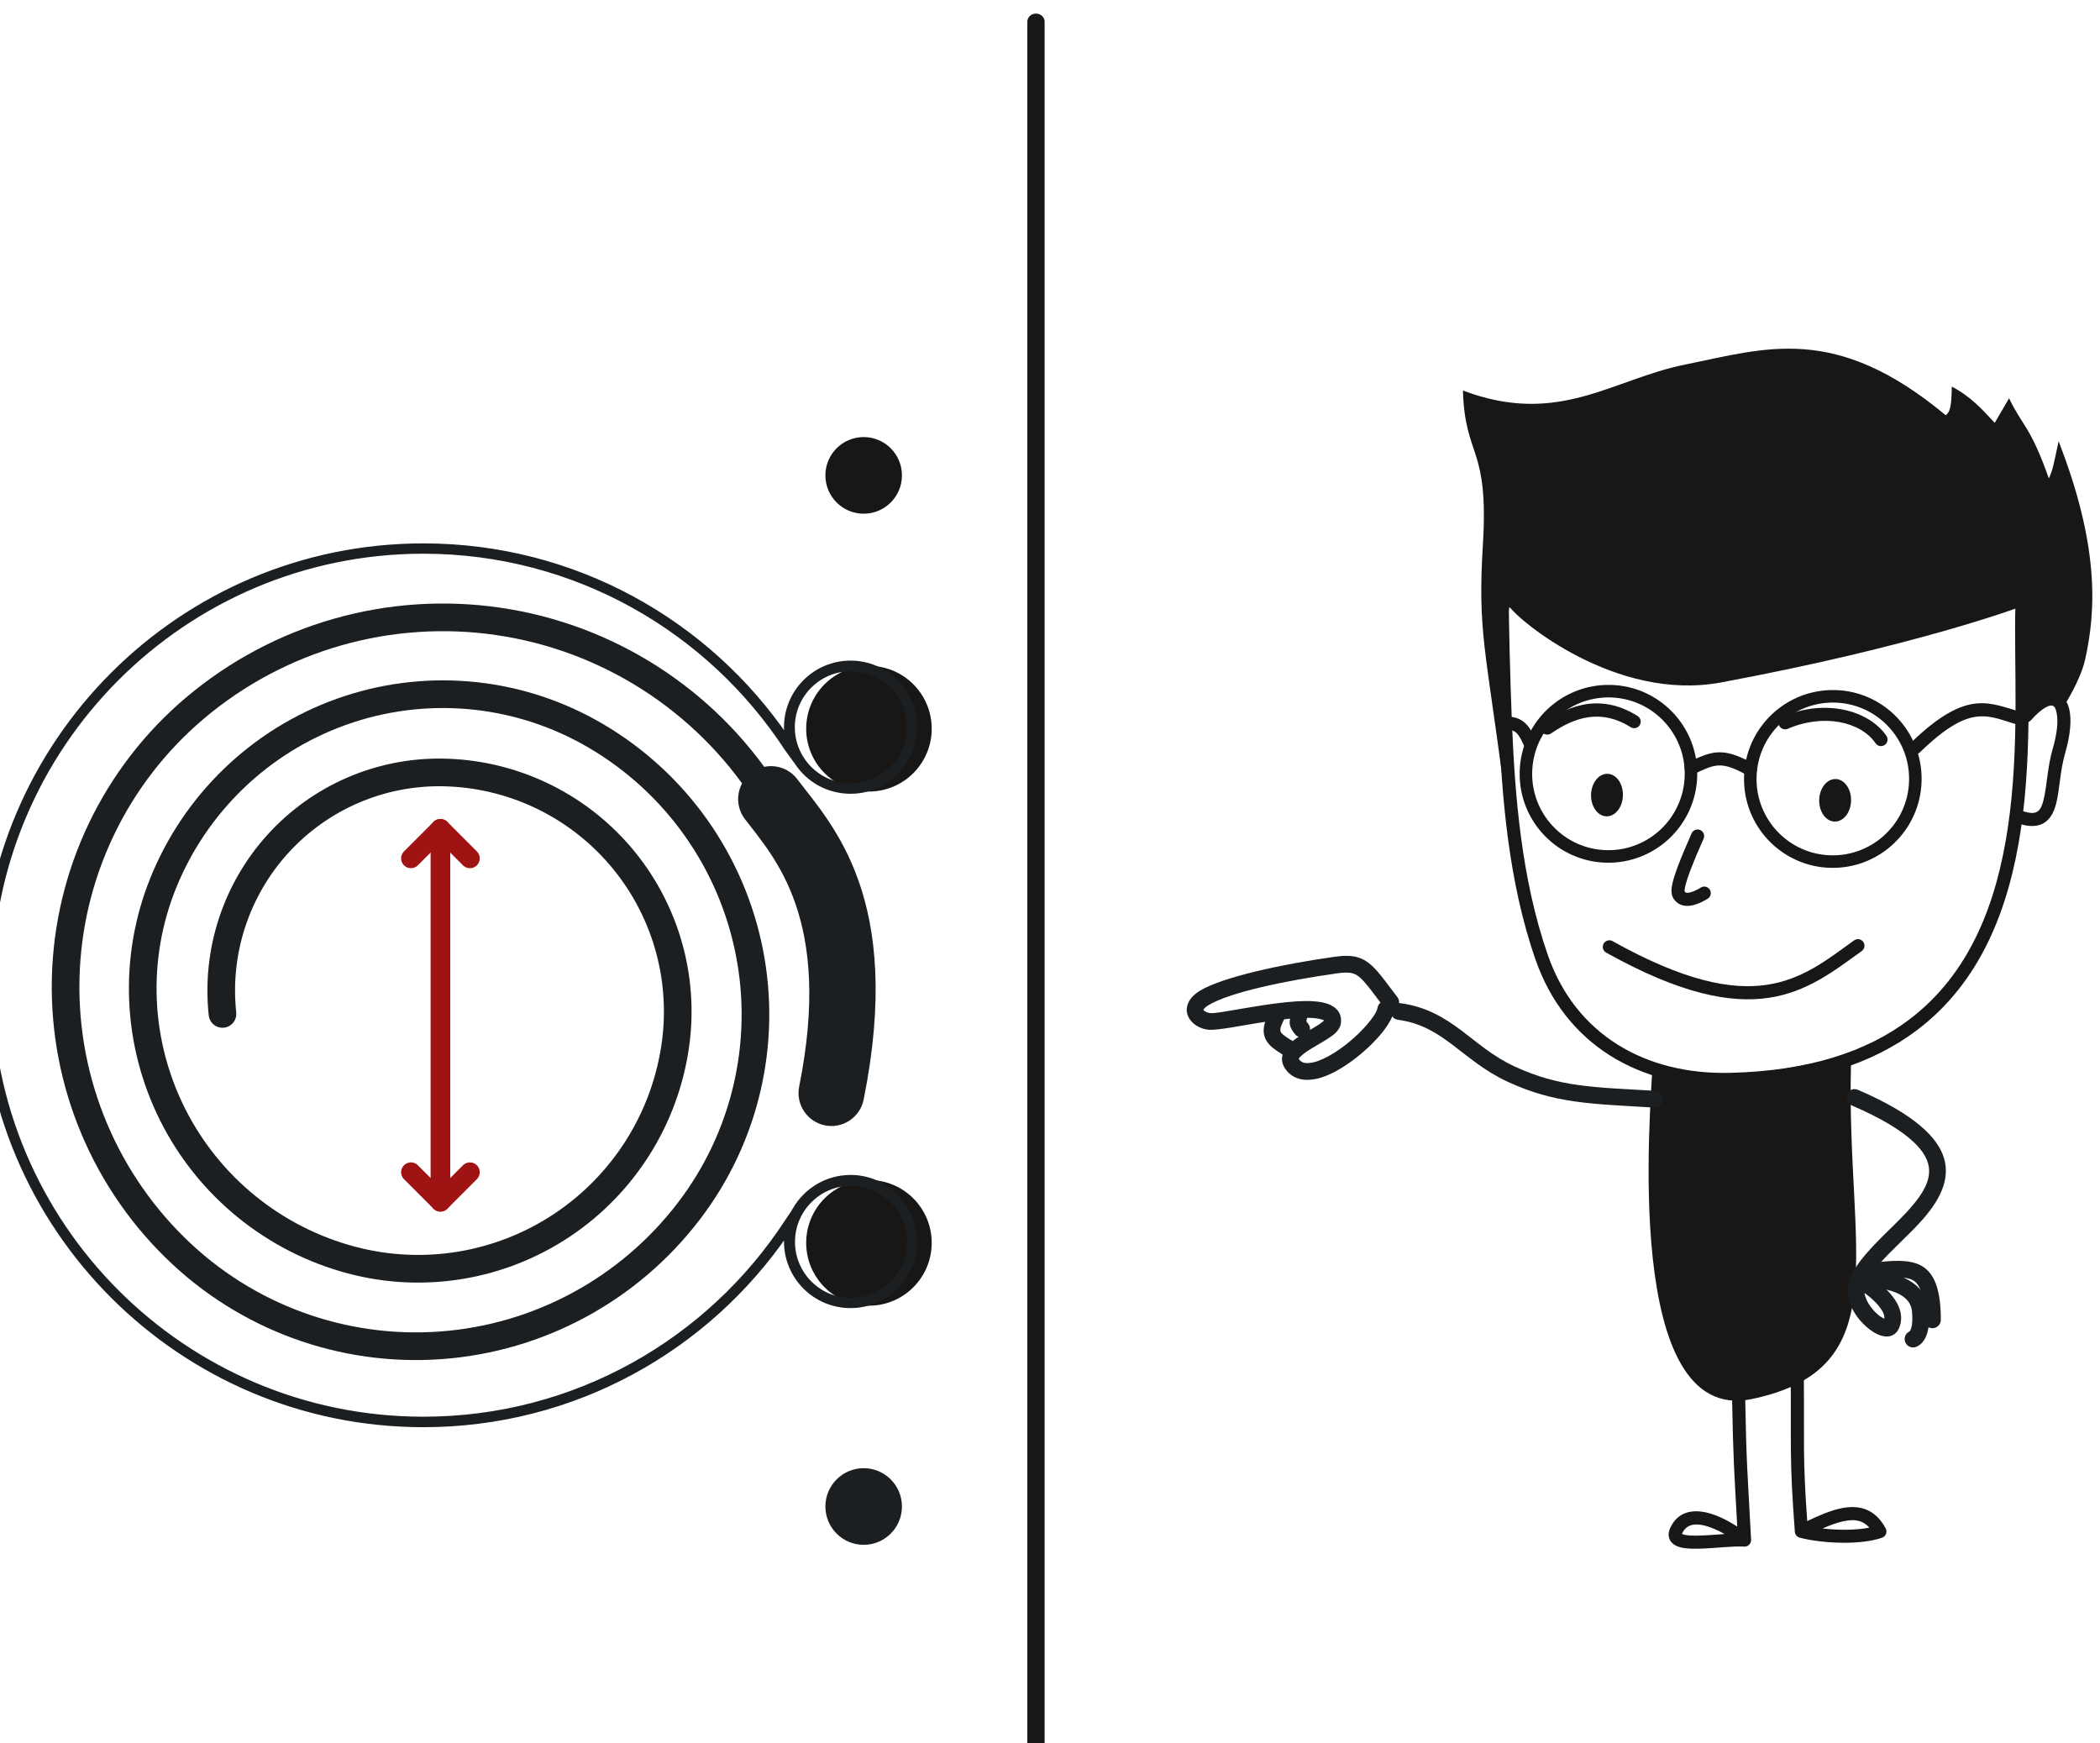
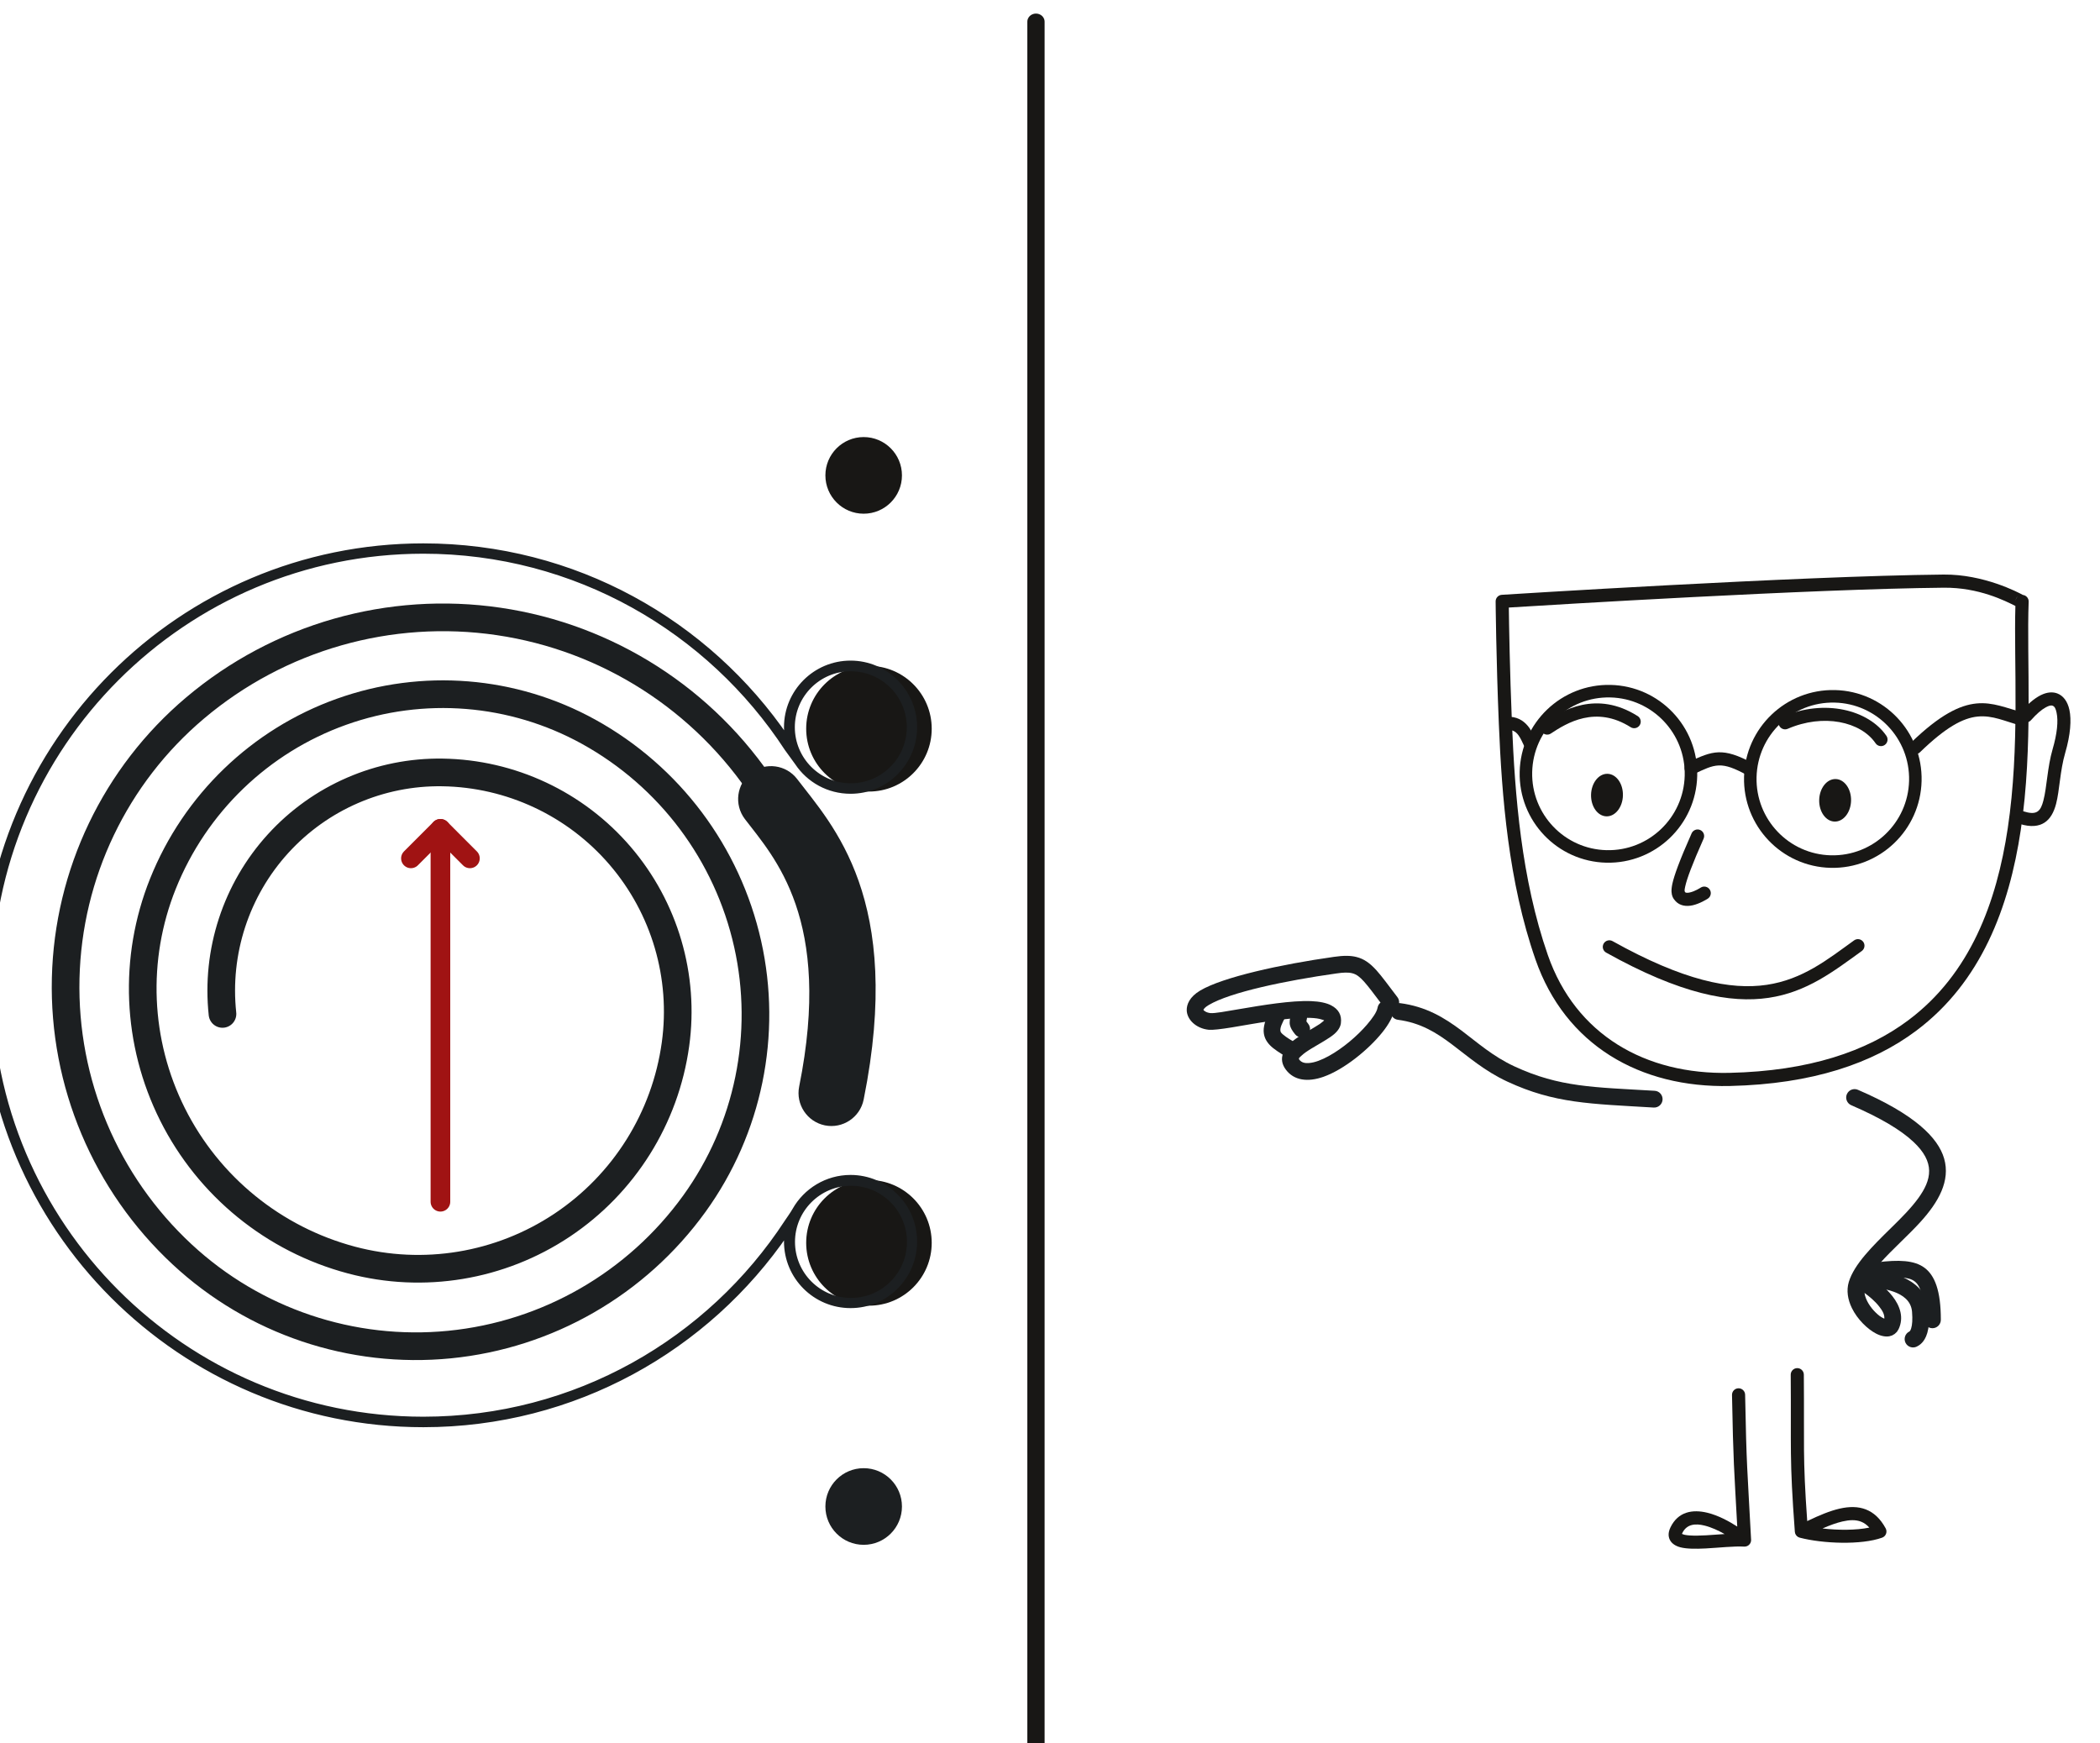
<svg xmlns="http://www.w3.org/2000/svg" style="fill-rule:evenodd;clip-rule:evenodd;stroke-linecap:round;stroke-linejoin:round;stroke-miterlimit:1.5;" xml:space="preserve" version="1.1" viewBox="0 0 500 415" height="100%" width="100%">
  <g transform="matrix(1,0,0,1,-8277.74,-16721.7)">
    <g transform="matrix(0.983,0,0,0.864,65.641,4554.89)">
      <g transform="matrix(0.562,0,0,0.569,11349.8,9398.88)">
        <g transform="matrix(-0.543,-0.014,-0.013,0.611,-4095.71,8030.9)">
          <path style="fill:rgb(24,23,21);" d="M648.788,812.894C646.142,813.138 644.07,815.359 644.063,818.065L644.077,818.152L644.063,818.152C644.696,863.605 637.597,932.356 646.018,999.282C653.743,1060.68 674.522,1120.46 725.259,1160.18C759.032,1186.61 806.149,1204.23 871.824,1207.24C943.302,1210.51 1003.31,1177.68 1028.53,1110.5C1051.47,1049.4 1058.26,982.274 1062.03,924.684C1065.42,873.035 1066.91,827.629 1066.91,827.629C1067,824.863 1064.91,822.509 1062.15,822.271C1062.15,822.271 826.963,801.93 712.004,798.193C680.356,797.164 652.715,810.857 648.788,812.894ZM654.511,821.758C662.554,817.985 683.805,807.696 711.666,808.602C816.625,812.014 1021.97,829.294 1056.33,832.224C1055.85,845.293 1054.36,882.638 1051.64,924.003C1047.92,980.664 1041.35,1046.73 1018.78,1106.84C995.234,1169.56 939.026,1199.89 872.3,1196.84C809.326,1193.95 764.062,1177.33 731.678,1151.98C683.182,1114.02 663.735,1056.67 656.351,997.982C648.213,933.299 654.728,866.899 654.511,821.758ZM654.477,818.007C654.455,816.417 653.722,815.003 652.585,814.063C653.803,814.944 654.461,816.236 654.477,818.007Z" />
          <path style="fill:rgb(24,23,21);" d="M639.967,911.979C641.822,914.175 645.11,914.451 647.305,912.596C649.5,910.742 649.777,907.453 647.922,905.258C641.452,897.6 635.618,893.099 630.795,891.072C626.503,889.268 622.735,889.211 619.59,890.312C615.049,891.902 611.386,896.121 609.699,903.06C607.802,910.86 608.328,922.704 612.176,937.134C616.043,951.637 615.923,967.071 618.477,977.821C620.111,984.696 622.904,989.896 627.301,992.879C631.72,995.877 638.034,996.968 647.363,994.251C650.123,993.448 651.711,990.556 650.908,987.796C650.104,985.037 647.212,983.449 644.452,984.252C639.208,985.779 635.632,985.946 633.148,984.261C630.643,982.561 629.54,979.33 628.61,975.413C626.037,964.59 626.133,949.053 622.239,934.451C618.969,922.189 618.207,912.148 619.819,905.52C620.474,902.826 621.268,900.759 623.031,900.142C624.514,899.622 626.274,900.281 628.423,901.499C631.826,903.429 635.668,906.891 639.967,911.979Z" />
-           <path style="fill:rgb(24,23,21);" d="M598.302,863.501C590.305,824.09 589.038,772.609 623.35,690.52C626.826,708.532 627.267,713.027 630.379,720.123C646.208,678.635 652.13,679.58 663.449,657.344L674.367,677.072C684.94,666.323 693.702,656.798 709.125,649.121C708.916,664.73 710.036,669.337 713.373,671.961C802.827,600.996 857.45,622.206 920.794,636.449C978.993,649.536 1020.23,688.063 1096.85,661.149C1093.89,715.288 1075.15,703.729 1078.09,782.992C1080.63,851.682 1074.13,864.151 1056.51,977.391C1051.59,904.875 1062.3,880.654 1056,831.361C1048.69,842 969.625,905.096 886.748,887.747C734.096,855.792 651.363,822.696 651.363,822.696C651.363,822.696 649.65,873.328 647.056,904.602C629.864,894.79 626.964,884.898 613.093,898.428C613.093,898.428 601.461,879.073 598.302,863.501Z" />
          <path style="fill:rgb(24,23,21);" d="M907.055,1007.81C905.951,1005.15 902.9,1003.9 900.246,1005C897.593,1006.11 896.336,1009.16 897.44,1011.81C906.135,1032.7 909.905,1043.77 911.113,1049.99C911.721,1053.12 911.682,1053.85 910.999,1054.56C910.658,1054.91 910.181,1054.94 909.705,1054.96C908.944,1054.99 908.146,1054.86 907.351,1054.66C903.323,1053.67 899.421,1051.02 898.778,1050.6C896.384,1049.01 893.149,1049.66 891.559,1052.05C889.968,1054.44 890.62,1057.68 893.013,1059.27C893.898,1059.86 899.314,1063.4 904.859,1064.77C909.93,1066.02 914.988,1065.39 918.467,1061.82C919.444,1060.81 920.336,1059.77 921,1058.23C921.809,1056.35 922.397,1053.46 921.337,1048C920.066,1041.46 916.201,1029.78 907.055,1007.81Z" />
          <path style="fill:rgb(24,23,21);" d="M776.126,1089.63C773.834,1087.89 770.565,1088.35 768.831,1090.64C767.098,1092.93 767.551,1096.2 769.843,1097.93C791.628,1114.41 812.473,1131.49 842.803,1136.69C872.984,1141.87 912.774,1135.37 972.581,1103.82C975.123,1102.48 976.099,1099.33 974.758,1096.79C973.417,1094.24 970.264,1093.27 967.722,1094.61C910.897,1124.59 873.241,1131.35 844.565,1126.43C816.038,1121.53 796.616,1105.12 776.126,1089.63Z" />
          <g transform="matrix(1,0,0,1,-23.549,-3.994)">
            <circle style="fill:none;stroke:rgb(24,23,21);stroke-width:9.93px;" r="65.494" cy="966.124" cx="819.61" />
          </g>
          <g transform="matrix(1,0,0,1,154.537,-3.994)">
            <circle style="fill:none;stroke:rgb(24,23,21);stroke-width:9.93px;" r="65.494" cy="966.124" cx="819.61" />
          </g>
-           <path style="fill:none;" d="M646.607,897.967C700.62,890.593 704.79,891.779 740.564,925.101" />
          <path style="fill:rgb(24,23,21);" d="M645.825,906.222C643.032,906.902 641.317,909.721 641.997,912.513C642.677,915.306 645.495,917.021 648.288,916.341C660.693,913.321 670.485,908.633 682.284,910.059C693.973,911.472 707.401,919.055 727.485,939.447C729.502,941.494 732.802,941.519 734.849,939.503C736.897,937.486 736.922,934.186 734.905,932.139C712.276,909.164 696.704,901.312 683.534,899.72C670.475,898.141 659.555,902.88 645.825,906.222Z" />
-           <path style="fill:rgb(24,23,21);" d="M859.335,951.422C856.78,952.739 855.776,955.883 857.093,958.437C858.411,960.991 861.554,961.995 864.108,960.678C874.359,955.391 880.78,953.17 886.726,953.502C892.751,953.839 898.159,956.705 906.331,960.777C908.903,962.058 912.032,961.011 913.314,958.438C914.596,955.866 913.548,952.737 910.975,951.455C901.167,946.568 894.539,943.508 887.307,943.104C879.994,942.696 871.941,944.92 859.335,951.422Z" />
+           <path style="fill:rgb(24,23,21);" d="M859.335,951.422C858.411,960.991 861.554,961.995 864.108,960.678C874.359,955.391 880.78,953.17 886.726,953.502C892.751,953.839 898.159,956.705 906.331,960.777C908.903,962.058 912.032,961.011 913.314,958.438C914.596,955.866 913.548,952.737 910.975,951.455C901.167,946.568 894.539,943.508 887.307,943.104C879.994,942.696 871.941,944.92 859.335,951.422Z" />
          <path style="fill:rgb(24,23,21);" d="M1032.65,936.199C1031.15,938.65 1031.92,941.859 1034.37,943.36C1036.82,944.861 1040.03,944.09 1041.53,941.639C1042.32,940.361 1043.34,937.775 1044.97,935.108C1046.63,932.393 1049.08,929.332 1053.48,929.178C1056.36,929.077 1058.61,926.664 1058.51,923.791C1058.4,920.919 1055.99,918.669 1053.12,918.77C1045.85,919.024 1041,922.855 1037.7,927.276C1035.13,930.726 1033.68,934.525 1032.65,936.199Z" />
          <g transform="matrix(1,3.46945e-18,0,1,-7.901,6.034)">
            <ellipse style="fill:rgb(24,23,21);" ry="16.861" rx="12.649" cy="972.977" cx="801.722" />
          </g>
          <g transform="matrix(1,3.46945e-18,0,1,173.178,6.034)">
            <ellipse style="fill:rgb(24,23,21);" ry="16.861" rx="12.649" cy="972.977" cx="801.722" />
          </g>
          <g transform="matrix(0.975,-0.221,0.221,0.975,-179.253,233.279)">
            <path style="fill:rgb(24,23,21);" d="M757.369,883.184C755.215,885.087 755.011,888.38 756.914,890.534C758.816,892.688 762.11,892.893 764.264,890.99C779.908,877.172 810.248,878.074 834.72,896.849C837,898.598 840.272,898.167 842.021,895.887C843.77,893.606 843.339,890.335 841.059,888.586C812.03,866.315 775.927,866.793 757.369,883.184Z" />
          </g>
          <g transform="matrix(0.995,-0.104,0.104,0.995,-92.533,152.273)">
            <path style="fill:rgb(24,23,21);" d="M959.131,867.688C956.527,868.904 955.4,872.005 956.616,874.609C957.832,877.213 960.933,878.34 963.537,877.124C993.311,863.222 1014.37,880.351 1025.71,890.139C1027.89,892.016 1031.18,891.774 1033.06,889.598C1034.94,887.422 1034.69,884.131 1032.52,882.254C1019.15,870.725 994.198,851.314 959.131,867.688Z" />
          </g>
        </g>
        <g transform="matrix(-0.543,0,0,0.611,-4108.53,8017.19)">
-           <path style="fill:rgb(24,23,21);" d="M781.085,1193.55C784.862,1341.02 743.596,1433.42 859.649,1457.83C963.031,1479.57 939.886,1226.95 938.641,1193.71C881.498,1203.3 868.384,1204.8 782.492,1185.68C779.778,1189.52 780.981,1189.49 781.085,1193.55Z" />
-         </g>
+           </g>
        <g transform="matrix(-0.543,0,0,0.611,-4110.7,8013.94)">
          <path style="fill:rgb(24,23,21);" d="M817.745,1573.05C818.183,1572.94 818.601,1572.77 818.991,1572.55C820.509,1571.69 821.498,1570.13 821.627,1568.4C826.044,1509.41 824.424,1502.9 824.904,1443.91C824.928,1441.03 822.613,1438.68 819.739,1438.66C816.865,1438.63 814.513,1440.95 814.49,1443.82C814.034,1499.81 815.49,1508.26 811.806,1559.9C802.264,1555.3 793.737,1551.8 786.205,1550.06C778.308,1548.24 771.371,1548.32 765.348,1550.64C759.192,1553.02 753.859,1557.72 749.542,1565.66C748.817,1566.99 748.709,1568.57 749.248,1569.99C749.787,1571.41 750.918,1572.53 752.346,1573.04C768.852,1579.01 799.421,1577.82 817.745,1573.05ZM799.679,1565.75C787.259,1567.21 773.193,1567.25 762.515,1565.07C764.485,1562.86 766.661,1561.3 769.098,1560.36C773.361,1558.71 778.276,1558.92 783.865,1560.21C788.7,1561.32 793.965,1563.25 799.679,1565.75Z" />
        </g>
        <g transform="matrix(-0.543,0,0,0.611,-4110.7,8013.94)">
          <path style="fill:rgb(24,23,21);" d="M856.356,1574.66C856.346,1574.85 856.347,1575.04 856.358,1575.24C856.475,1577.25 857.741,1578.99 859.561,1579.74C860.286,1580.04 861.069,1580.18 861.861,1580.13C869.885,1579.66 881.884,1581.04 892.537,1581.6C900.392,1582.01 907.581,1581.94 912.368,1580.71C916.344,1579.69 919.037,1577.78 920.455,1575.45C922.041,1572.85 922.524,1569.37 920.32,1564.84C914.26,1552.39 902.851,1550.4 890.905,1553.33C882.404,1555.41 873.72,1560.12 867.343,1564.24C869.897,1517.08 870.476,1514.08 871.504,1459.94C871.559,1457.07 869.27,1454.69 866.397,1454.64C863.523,1454.58 861.146,1456.87 861.092,1459.74C859.993,1517.62 859.406,1516.88 856.356,1574.66ZM877.383,1570.18C882.159,1567.46 887.828,1564.8 893.383,1563.44C900.4,1561.72 907.396,1562.09 910.955,1569.4C911.052,1569.6 911.144,1569.85 911.217,1570.07C910.679,1570.29 909.778,1570.64 909.053,1570.79C907.908,1571.03 906.617,1571.18 905.212,1571.28C897.568,1571.82 887.054,1570.84 877.383,1570.18Z" />
        </g>
        <g transform="matrix(-0.628,0,0,0.665,-4000.18,7894.73)">
          <path style="fill:none;stroke:rgb(24,23,21);stroke-width:11.86px;" d="M1407.21,520.531L1407.21,1778.51" />
        </g>
        <g transform="matrix(-0.785,0,0,0.883,-3778.34,8366.31)">
          <circle style="fill:rgb(28,31,33);" r="21.018" cy="672.33" cx="1502.96" />
        </g>
        <g transform="matrix(-0.785,0,0,0.883,-3778.34,7866.93)">
          <circle style="fill:rgb(24,23,21);" r="21.018" cy="672.33" cx="1502.96" />
        </g>
        <g transform="matrix(-1.287,0,0,1.448,-3021.58,7858.75)">
          <circle style="fill:rgb(24,23,21);" r="21.018" cy="672.33" cx="1502.96" />
        </g>
        <g transform="matrix(-1.287,0,0,1.448,-3021.58,7609.75)">
          <circle style="fill:rgb(24,23,21);" r="21.018" cy="672.33" cx="1502.96" />
        </g>
        <g transform="matrix(-0.733,-1.00905e-16,8.97084e-17,-0.824,5608.02,19528.4)">
          <path style="fill:rgb(28,31,33);stroke:rgb(28,31,33);stroke-width:2.47px;stroke-linecap:butt;stroke-miterlimit:2;" d="M14460.3,12993.1C14459.9,12993.7 14456.8,12998.1 14455.7,13000.1C14449.2,13011.6 14436.8,13019.4 14422.7,13019.4C14401.8,13019.4 14384.8,13002.4 14384.8,12981.5C14384.8,12960.5 14401.8,12943.6 14422.7,12943.6C14443.6,12943.6 14460.6,12960.5 14460.6,12981.5C14460.6,12983.2 14460.5,12985 14460.2,12986.6C14506.8,12918.4 14585.1,12873.6 14673.9,12873.6C14816.5,12873.6 14932.4,12989.5 14932.4,13132.1C14932.4,13274.8 14816.5,13390.6 14673.9,13390.6C14585,13390.6 14506.6,13345.7 14460,13277.3C14460.4,13279.4 14460.6,13281.6 14460.6,13283.8C14460.6,13304.7 14443.6,13321.7 14422.7,13321.7C14401.8,13321.7 14384.8,13304.7 14384.8,13283.8C14384.8,13262.8 14401.8,13245.9 14422.7,13245.9C14435.8,13245.9 14447.4,13252.5 14454.2,13262.7C14454.8,13263.6 14459.8,13270.4 14460.3,13271.1C14505.8,13340.8 14584.5,13387 14673.9,13387C14814.5,13387 14928.7,13272.8 14928.7,13132.1C14928.7,12991.5 14814.5,12877.3 14673.9,12877.3C14584.5,12877.3 14505.8,12923.4 14460.3,12993.1ZM14422.6,13317.9C14441.4,13317.9 14456.7,13302.6 14456.7,13283.8C14456.7,13264.9 14441.4,13249.6 14422.6,13249.6C14403.7,13249.6 14388.4,13264.9 14388.4,13283.8C14388.4,13302.6 14403.7,13317.9 14422.6,13317.9ZM14422.4,13015.5C14441.3,13015.5 14456.6,13000.1 14456.6,12981.3C14456.6,12962.4 14441.3,12947.1 14422.4,12947.1C14403.6,12947.1 14388.3,12962.4 14388.3,12981.3C14388.3,13000.1 14403.6,13015.5 14422.4,13015.5Z" />
        </g>
        <g transform="matrix(1.573,0,0,1.769,-10550.6,-7872.73)">
          <path style="fill:rgb(28,31,33);" d="M3830.96,9452.35C3832.57,9453.42 3835.26,9455.4 3837.13,9457.79C3839.28,9460.52 3840.31,9463.74 3838.81,9466.85L3838.37,9467.55L3837.76,9468.13L3837.05,9468.55L3836.31,9468.77C3835.35,9468.96 3834.04,9468.76 3832.64,9468.03C3830.33,9466.84 3827.53,9464.15 3826.02,9461.04C3824.9,9458.74 3824.48,9456.24 3825.18,9453.91C3826.66,9449.03 3831.7,9444.08 3836.81,9439.07C3839.52,9436.42 3842.22,9433.73 3844.23,9430.96C3845.99,9428.52 3847.23,9426.05 3847.19,9423.44C3847.15,9420.89 3845.84,9418.3 3842.87,9415.53C3839.45,9412.33 3833.99,9409.03 3825.86,9405.52C3824.69,9405.02 3824.15,9403.67 3824.65,9402.5C3825.16,9401.33 3826.51,9400.79 3827.68,9401.3C3843.17,9407.97 3849.65,9414.38 3851.3,9420.12C3853.06,9426.22 3849.77,9432.03 3844.78,9437.51C3841.28,9441.35 3837.01,9445.07 3833.75,9448.75C3832.68,9449.96 3831.72,9451.16 3830.96,9452.35ZM3829.48,9456.91C3829.54,9457.41 3829.69,9457.92 3829.89,9458.42C3830.65,9460.34 3832.17,9462.1 3833.64,9463.23C3834.02,9463.51 3834.52,9463.78 3834.91,9463.96C3835.03,9462.8 3834.33,9461.67 3833.51,9460.63C3832.34,9459.13 3830.76,9457.83 3829.48,9456.91Z" />
        </g>
        <g transform="matrix(1.573,0,0,1.769,-10550.6,-7872.73)">
          <path style="fill:rgb(28,31,33);" d="M3831.36,9455.45C3830.09,9455.4 3829.1,9454.33 3829.15,9453.06C3829.2,9451.79 3830.27,9450.8 3831.54,9450.85C3832.39,9450.89 3837.31,9451.11 3841.28,9453.25C3844.29,9454.87 3846.76,9457.52 3847.1,9461.71C3847.55,9467.33 3846.17,9469.56 3845.24,9470.55C3844.66,9471.17 3844.12,9471.44 3843.81,9471.6C3842.67,9472.16 3841.29,9471.7 3840.72,9470.56C3840.16,9469.43 3840.62,9468.04 3841.76,9467.48C3841.88,9467.42 3842.09,9467.2 3842.27,9466.6C3842.56,9465.65 3842.68,9464.23 3842.51,9462.08C3842.26,9458.99 3839.88,9457.47 3837.56,9456.61C3834.78,9455.58 3831.93,9455.47 3831.36,9455.45Z" />
        </g>
        <g transform="matrix(1.573,0,0,1.769,-10550.6,-7872.73)">
          <path style="fill:rgb(28,31,33);" d="M3833.49,9453.09C3832.23,9453.25 3831.08,9452.36 3830.92,9451.1C3830.76,9449.84 3831.66,9448.69 3832.92,9448.53C3838.88,9447.78 3843.13,9447.95 3845.91,9450.01C3848.72,9452.09 3850.4,9456.25 3850.4,9464.27C3850.4,9465.53 3849.37,9466.57 3848.1,9466.57C3846.83,9466.57 3845.8,9465.54 3845.8,9464.27C3845.8,9461.08 3845.56,9458.63 3845.02,9456.78C3844.61,9455.35 3844.03,9454.34 3843.17,9453.71C3842.29,9453.05 3841.14,9452.8 3839.77,9452.71C3838,9452.6 3835.92,9452.79 3833.49,9453.09Z" />
        </g>
        <g transform="matrix(1.573,0,0,1.769,-9962.65,-1555.21)">
          <path style="fill:rgb(28,31,33);" d="M3398.22,5830.33C3399.49,5830.4 3400.45,5831.49 3400.38,5832.76C3400.3,5834.03 3399.21,5834.99 3397.95,5834.92C3380.53,5833.88 3370.82,5833.83 3357.84,5827.81C3351.61,5824.92 3347.16,5821 3342.57,5817.55C3338.39,5814.42 3334.09,5811.71 3327.86,5810.89C3326.6,5810.73 3325.71,5809.57 3325.88,5808.32C3326.04,5807.06 3327.2,5806.17 3328.45,5806.33C3335.59,5807.27 3340.55,5810.29 3345.33,5813.87C3349.68,5817.14 3353.87,5820.9 3359.77,5823.64C3372.21,5829.41 3381.54,5829.33 3398.22,5830.33Z" />
        </g>
        <g transform="matrix(1.306,0,0,1.663,1578.85,4003.88)">
          <g transform="matrix(1.204,0,0,1.063,-8837.55,-3339.21)">
            <path style="fill:rgb(28,31,33);" d="M3328.28,5808.85C3328.28,5808.9 3328.27,5808.95 3328.26,5809.01C3327.99,5810.58 3326.85,5812.74 3325.02,5815.01C3321.25,5819.72 3314.55,5825.17 3308.93,5827.16C3304.58,5828.7 3300.79,5828.19 3298.57,5825.19C3296.37,5822.23 3297.83,5819.24 3301.3,5816.75C3303.32,5815.31 3306,5813.96 3307.88,5812.7C3308.31,5812.41 3308.84,5811.95 3309.08,5811.74C3308.98,5811.61 3308.72,5811.59 3308.49,5811.5C3307.66,5811.21 3306.58,5811.08 3305.33,5811.03C3299.28,5810.79 3289.9,5812.63 3283.76,5813.64C3280.79,5814.12 3278.49,5814.39 3277.46,5814.29C3273.99,5813.94 3271.49,5811.51 3271.42,5808.96C3271.38,5807.31 3272.23,5805.26 3275.11,5803.54C3281.3,5799.87 3297.12,5796.38 3311.79,5794.31C3314.41,5793.93 3316.32,5793.94 3317.94,5794.35C3319.96,5794.86 3321.59,5795.97 3323.44,5798.02C3324.95,5799.7 3326.67,5802.08 3329.17,5805.36C3329.94,5806.37 3329.74,5807.81 3328.73,5808.58C3328.59,5808.69 3328.44,5808.78 3328.28,5808.85ZM3324.53,5806.84C3322.65,5804.36 3321.26,5802.48 3320.03,5801.1C3318.92,5799.88 3318.01,5799.11 3316.81,5798.81C3315.66,5798.51 3314.3,5798.59 3312.43,5798.86C3298.46,5800.83 3283.35,5804 3277.46,5807.5C3276.95,5807.8 3276.56,5808.09 3276.29,5808.4C3276.15,5808.56 3276.01,5808.68 3276.02,5808.83C3276.02,5808.97 3276.18,5809.04 3276.31,5809.14C3276.72,5809.46 3277.29,5809.65 3277.92,5809.72C3279.08,5809.83 3282.11,5809.26 3285.87,5808.62C3292.09,5807.56 3300.09,5806.22 3305.52,5806.44C3307.82,5806.53 3309.72,5806.92 3311.01,5807.6C3313.01,5808.64 3313.97,5810.26 3313.67,5812.52C3313.55,5813.44 3312.99,5814.46 3311.9,5815.42C3310.49,5816.66 3307.94,5818 3305.63,5819.41C3304.54,5820.08 3303.51,5820.75 3302.77,5821.48C3302.43,5821.82 3301.98,5822.07 3302.26,5822.46C3302.88,5823.29 3303.83,5823.49 3304.91,5823.4C3306.56,5823.28 3308.44,5822.53 3310.37,5821.47C3314.2,5819.36 3318.14,5816.01 3320.81,5812.9C3322.36,5811.09 3323.52,5809.44 3323.73,5808.22C3323.83,5807.66 3324.12,5807.18 3324.53,5806.84Z" />
          </g>
          <g transform="matrix(1.204,0,0,1.063,-8837.55,-3339.21)">
            <path style="fill:rgb(28,31,33);" d="M3294.42,5808.59C3295.01,5807.47 3296.4,5807.03 3297.52,5807.62C3298.65,5808.21 3299.08,5809.6 3298.49,5810.72C3297.55,5812.53 3296.97,5813.66 3297.1,5814.61C3297.16,5815.03 3297.49,5815.31 3297.9,5815.66C3298.76,5816.39 3300.01,5817.13 3301.61,5818.1C3302.69,5818.75 3303.04,5820.17 3302.38,5821.25C3301.73,5822.34 3300.31,5822.69 3299.23,5822.03C3296.93,5820.64 3295.29,5819.6 3294.27,5818.56C3293.26,5817.53 3292.72,5816.47 3292.55,5815.23C3292.33,5813.66 3292.84,5811.61 3294.42,5808.59Z" />
          </g>
          <g transform="matrix(1.204,0,0,1.063,-8837.55,-3339.21)">
            <path style="fill:rgb(28,31,33);" d="M3304.22,5811.99C3304.32,5812.13 3304.51,5812.4 3304.69,5812.62C3305.5,5813.6 3305.36,5815.05 3304.38,5815.86C3303.4,5816.66 3301.95,5816.53 3301.14,5815.55C3300.23,5814.44 3299.87,5813.71 3299.72,5813.05C3299.51,5812.2 3299.7,5811.4 3299.99,5809.56C3300.19,5808.31 3301.37,5807.45 3302.62,5807.65C3303.87,5807.85 3304.73,5809.02 3304.53,5810.28C3304.42,5811.01 3304.28,5811.74 3304.22,5811.99Z" />
          </g>
        </g>
        <g transform="matrix(1.573,0,0,-4.069,-10335.7,32181.6)">
          <g transform="matrix(1.15,0,0,-0.5,3182.18,5884.83)">
            <path style="fill:none;stroke:rgb(160,19,19);stroke-width:4.68px;stroke-linejoin:miter;stroke-miterlimit:10;" d="M111.814,201.449L104.787,194.422L97.76,201.449" />
-             <path style="fill:none;stroke:rgb(160,19,19);stroke-width:4.68px;stroke-linejoin:miter;stroke-miterlimit:10;" d="M111.814,276.166L104.787,283.193L97.76,276.166" />
            <path style="fill:none;stroke:rgb(160,19,19);stroke-width:4.68px;" d="M104.787,194.422L104.787,283.193" />
          </g>
        </g>
        <g transform="matrix(1.729,-1.27,1.129,1.945,-5139.53,8715.68)">
          <path style="fill:none;stroke:rgb(28,31,33);stroke-width:5.77px;" d="M80.211,0C80.211,-22.977 70.358,-44.85 53.15,-60.075C35.941,-75.3 13.03,-82.414 -9.775,-79.613C-31.406,-76.958 -50.858,-65.153 -63.202,-47.193C-75.546,-29.233 -79.594,-6.842 -74.322,14.303C-69.353,34.234 -56.075,51.077 -37.855,60.561C-19.635,70.046 1.777,71.262 20.954,63.901C38.962,56.988 53.141,42.685 59.896,24.617C66.651,6.55 65.334,-13.547 56.278,-30.578C47.81,-46.504 32.919,-58.034 15.38,-62.245C-2.158,-66.455 -20.661,-62.942 -35.436,-52.597C-49.186,-42.969 -58.147,-27.907 -60.047,-11.23C-61.947,5.448 -56.604,22.139 -45.372,34.613C-34.979,46.157 -20.133,52.689 -4.6,52.553C10.932,52.418 25.661,45.627 35.852,33.904C45.222,23.126 49.519,8.847 47.655,-5.313C45.791,-19.472 37.944,-32.152 26.104,-40.138C15.302,-47.425 1.894,-49.729 -10.721,-46.466C-23.335,-43.204 -33.945,-34.688 -39.861,-23.079" />
        </g>
        <g transform="matrix(1.961,0.174,-0.156,2.232,-10273.7,-13282.3)">
          <path style="fill:rgb(28,31,33);" d="M3444.03,9547.52C3441.38,9544.59 3441.63,9540.08 3444.59,9537.46C3447.56,9534.84 3452.12,9535.09 3454.77,9538.01C3463.18,9547.3 3480.18,9561.95 3474.79,9606C3474.31,9609.9 3470.72,9612.69 3466.77,9612.22C3462.82,9611.74 3460.01,9608.19 3460.48,9604.29C3464.98,9567.55 3451.05,9555.26 3444.03,9547.52Z" />
        </g>
      </g>
    </g>
  </g>
</svg>